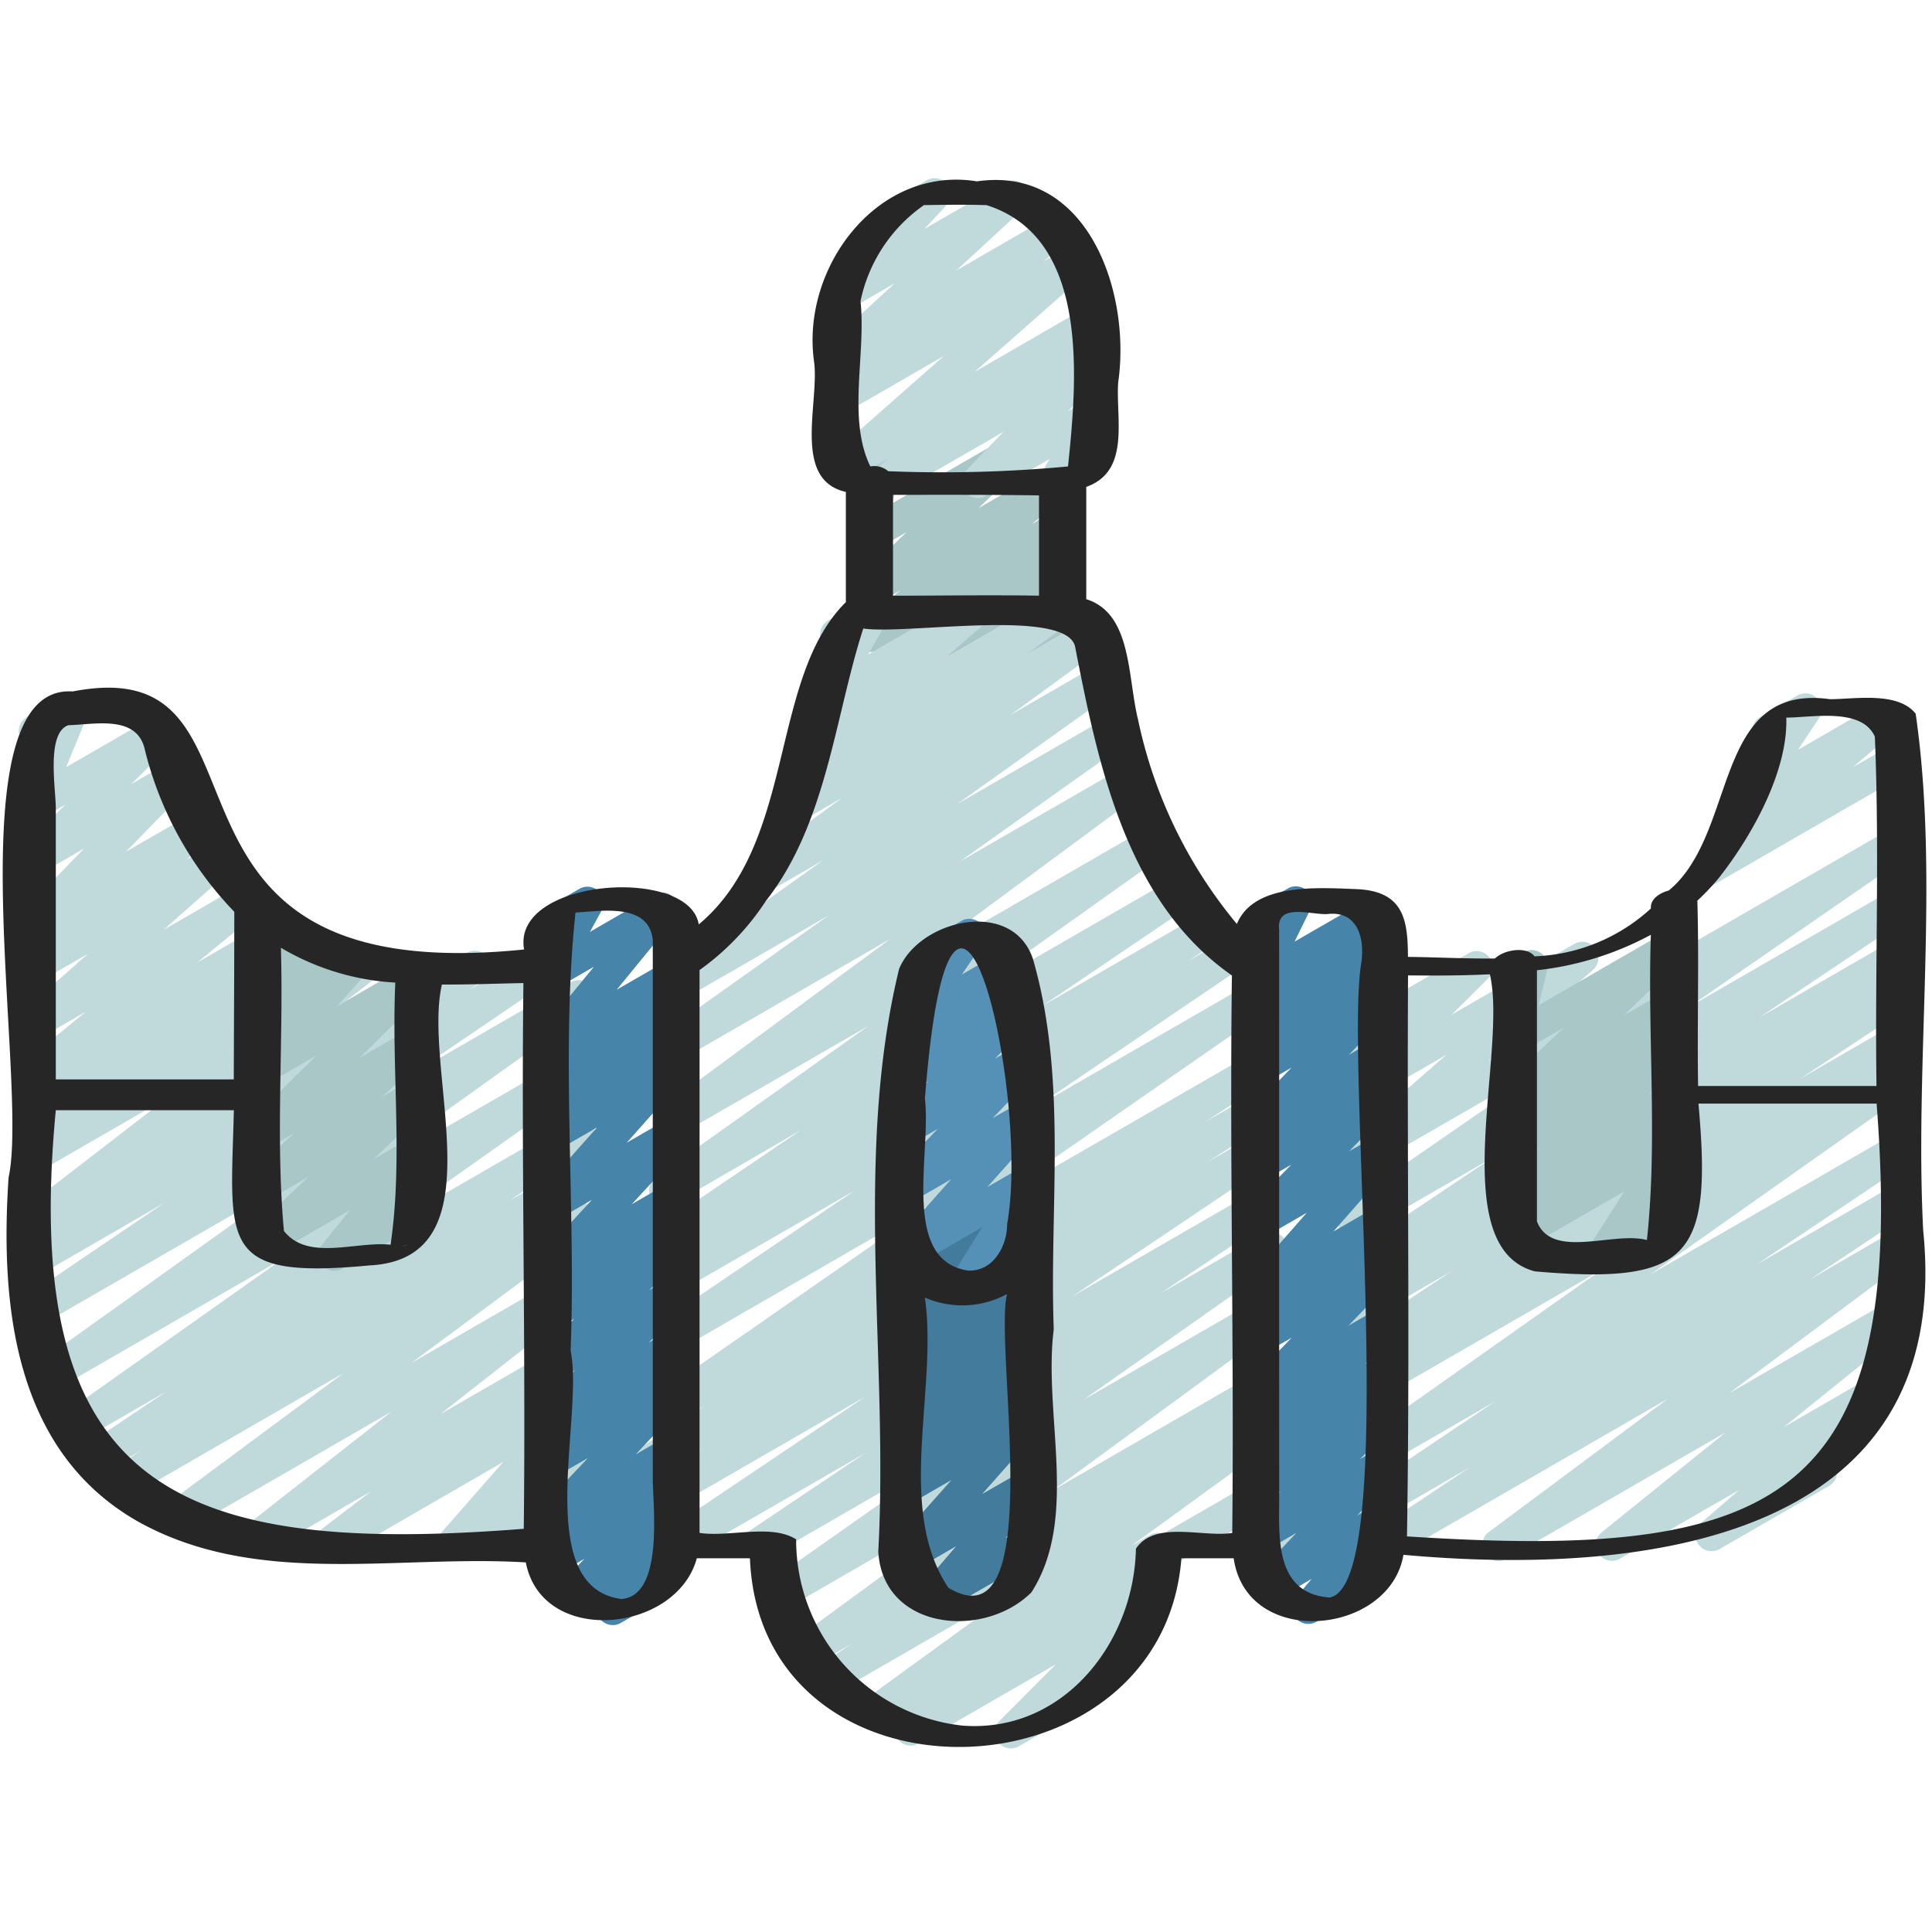
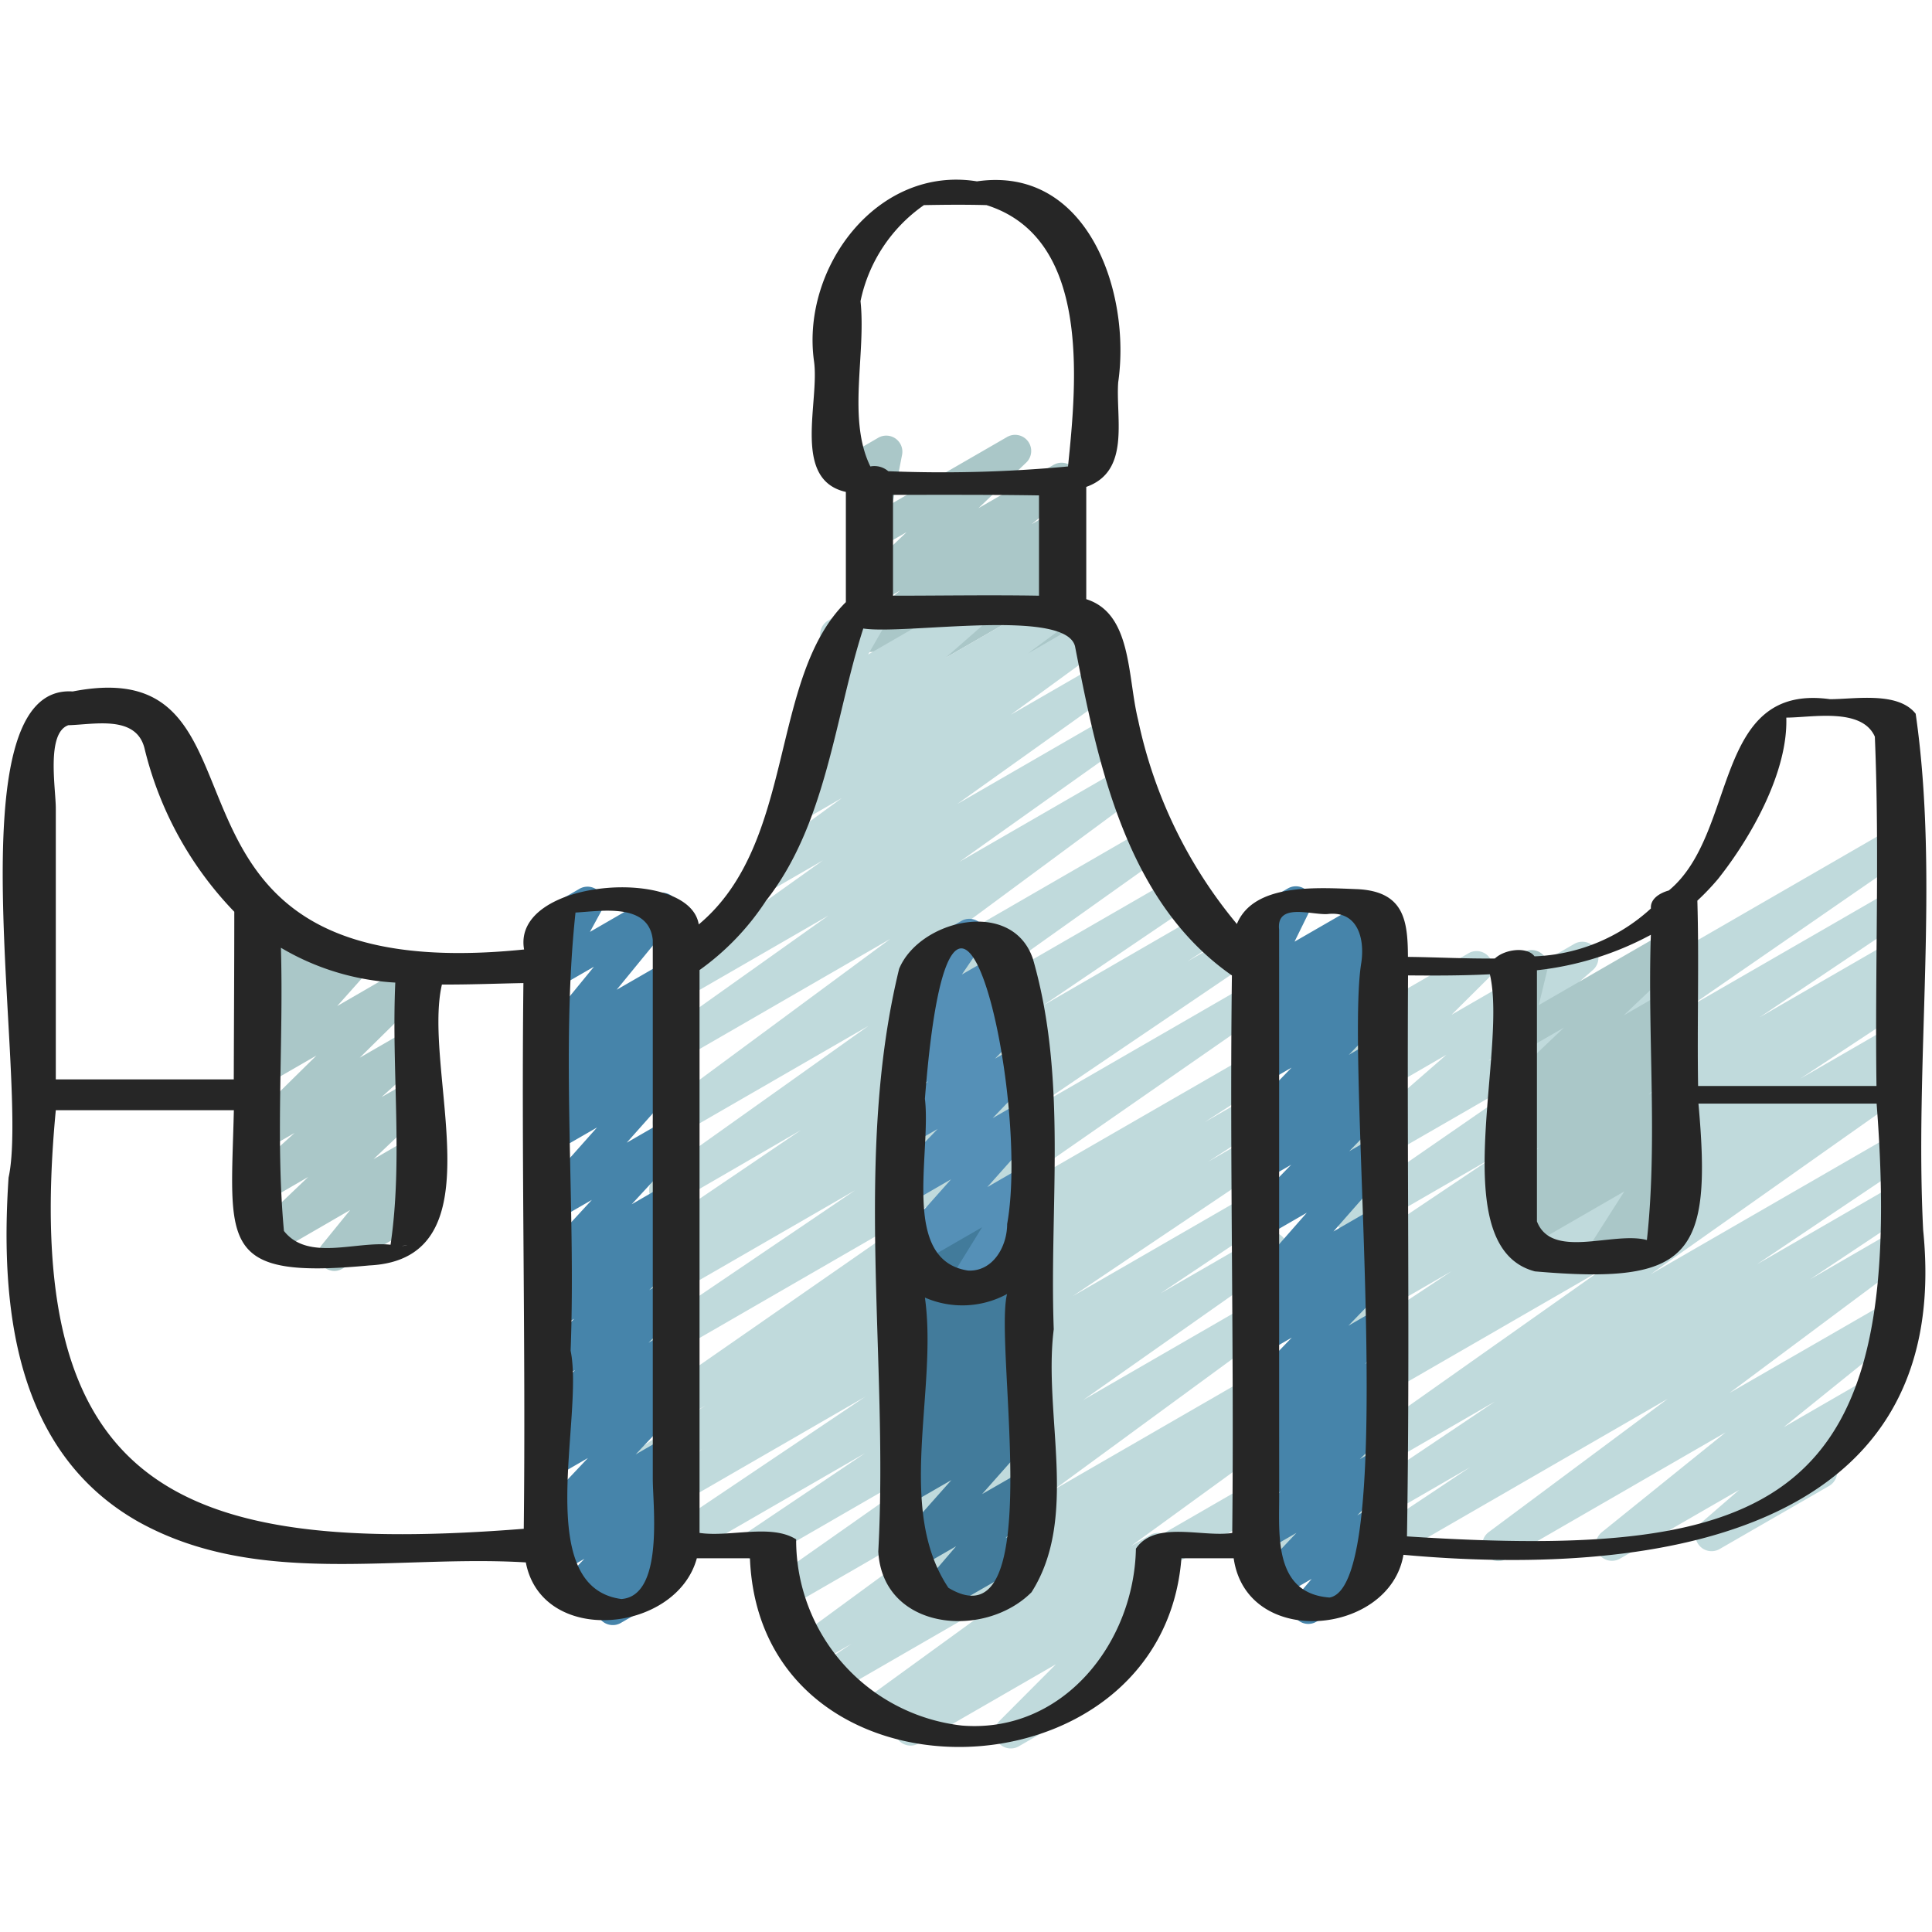
<svg xmlns="http://www.w3.org/2000/svg" id="Icons" height="512" viewBox="0 0 60 60" width="512">
-   <path d="m10.18 48.47a.5.5 0 0 1 -.3-.9l1.635-1.248-3.442 1.987a.5.5 0 0 1 -.558-.827l4.629-3.633-6.444 3.717a.5.5 0 0 1 -.548-.834l5.519-4.091-6.623 3.825a.5.5 0 0 1 -.527-.85l.86-.57-1.115.643a.5.5 0 0 1 -.529-.847l2.444-1.637-2.637 1.523a.5.5 0 0 1 -.539-.841l6.805-4.813-7.053 4.072a.5.5 0 0 1 -.541-.838l8.112-5.8-8.016 4.625a.5.5 0 0 1 -.531-.847l4.307-2.92-3.808 2.2a.5.5 0 0 1 -.526-.848l.485-.323a.5.5 0 0 1 -.514-.851l4.5-3.47-3.945 2.277a.5.5 0 0 1 -.542-.838l.913-.659-.371.214a.5.5 0 0 1 -.669-.159.5.5 0 0 1 .123-.677l.512-.375a.5.5 0 0 1 -.532-.837l1.95-1.6-1.384.8a.5.5 0 0 1 -.58-.803l2.027-1.793-1.446.834a.5.5 0 0 1 -.57-.816l.726-.608-.156.09a.5.5 0 0 1 -.608-.781l1.941-1.993-1.334.77a.5.5 0 0 1 -.6-.786l1.344-1.341-.741.427a.5.5 0 0 1 -.716-.62l.666-1.62a.5.5 0 0 1 -.4-.91l1.167-.67a.5.5 0 0 1 .713.624l-.658 1.6 2.772-1.6a.5.5 0 0 1 .6.786l-1.345 1.338 1.168-.674a.5.5 0 0 1 .608.781l-1.944 1.994 2.023-1.167a.5.5 0 0 1 .57.817l-.724.605.744-.43a.5.5 0 0 1 .581.807l-2.025 1.793 2.427-1.4a.5.5 0 0 1 .566.819l-1.952 1.6 2.532-1.462a.5.5 0 0 1 .546.836l-.5.365 1.056-.609a.5.5 0 0 1 .542.837l-.913.659 1.836-1.06a.5.5 0 0 1 .555.829l-4.5 3.469 7.222-4.17a.5.5 0 0 1 .526.849l-.462.308 2.026-1.17a.5.5 0 0 1 .53.847l-4.3 2.918 4.91-2.835a.5.5 0 0 1 .541.839l-8.113 5.8 7.576-4.374a.5.5 0 0 1 .539.841l-6.807 4.814 6.271-3.62a.5.5 0 0 1 .528.847l-2.445 1.637 1.919-1.107a.5.5 0 0 1 .527.849l-.867.575.342-.2a.5.5 0 0 1 .548.834l-5.516 4.091 4.971-2.87a.5.5 0 0 1 .559.826l-4.628 3.633 4.073-2.352a.5.5 0 0 1 .554.83l-1.635 1.248 1.083-.625a.5.5 0 0 1 .626.763l-1.96 2.234 1.338-.771a.5.5 0 0 1 .635.752l-.311.373a.5.5 0 0 1 .361.245.5.5 0 0 1 -.183.683l-1.9 1.1a.5.5 0 0 1 -.635-.752l.112-.135-1.538.887a.5.5 0 0 1 -.626-.762l1.959-2.234-5.19 3a.493.493 0 0 1 -.258.067z" fill="#c0dadc" />
  <path d="m10.384 39.47a.5.5 0 0 1 -.384-.816l.875-1.076-2.418 1.4a.5.5 0 0 1 -.595-.795l1.708-1.63-1.29.747a.5.5 0 0 1 -.586-.8l1.454-1.315-.868.5a.5.5 0 0 1 -.6-.789l2.148-2.116-1.548.894a.5.5 0 0 1 -.623-.766l.989-1.109-.366.201a.5.5 0 0 1 -.651-.732l.365-.49a.5.5 0 0 1 -.235-.079.5.5 0 0 1 -.226-.471l.146-1.421a.445.445 0 0 1 -.081-.106.5.5 0 0 1 .182-.683l.2-.115a.5.5 0 0 1 .748.484l-.1.97.833-.481a.5.5 0 0 1 .651.731l-.236.317.962-.555a.5.5 0 0 1 .623.766l-.989 1.109 2.248-1.3a.5.5 0 0 1 .6.789l-2.148 2.115 1.548-.893a.5.5 0 0 1 .586.8l-1.457 1.317.871-.5a.5.5 0 0 1 .594.8l-1.714 1.628 1.117-.645a.5.5 0 0 1 .637.748l-.876 1.078.239-.137a.5.5 0 0 1 .5.865l-2.583 1.491a.49.49 0 0 1 -.25.07z" fill="#aac7c8" />
  <path d="m42.9 48.5a.5.5 0 0 1 -.277-.916l3.03-2.018-3.377 1.95a.5.5 0 0 1 -.528-.848l4.679-3.142-4.154 2.4a.5.5 0 0 1 -.538-.841l7.993-5.644-7.458 4.305a.5.5 0 0 1 -.522-.852l.787-.51-.266.153a.5.5 0 0 1 -.527-.849l3.336-2.208-2.81 1.62a.5.5 0 0 1 -.523-.853l.748-.484-.227.131a.5.5 0 0 1 -.529-.848l4.6-3.085-4.073 2.352a.5.5 0 0 1 -.534-.844l6.77-4.68-6.242 3.6a.5.5 0 0 1 -.578-.81l3.242-2.824-2.665 1.545a.5.5 0 0 1 -.6-.787l1.133-1.126-.533.307a.5.5 0 0 1 -.738-.541l.3-1.366a.5.5 0 0 1 -.07-.9l.5-.288a.5.5 0 0 1 .738.542l-.249 1.119 2.876-1.66a.5.5 0 0 1 .6.787l-1.133 1.126 3.811-2.2a.5.5 0 0 1 .579.809l-3.243 2.824 12.492-7.211a.5.5 0 0 1 .534.844l-6.775 4.679 6.241-3.6a.5.5 0 0 1 .528.848l-4.6 3.086 4.074-2.351a.5.5 0 0 1 .522.853l-.732.474.21-.121a.5.5 0 0 1 .526.85l-3.34 2.203 2.812-1.623a.5.5 0 0 1 .522.852l-.8.518.277-.159a.5.5 0 0 1 .538.841l-7.99 5.642 7.452-4.3a.5.5 0 0 1 .528.848l-4.681 3.144 4.153-2.4a.5.5 0 0 1 .527.849l-3.032 2.019 2.5-1.446a.5.5 0 0 1 .549.834l-5.553 4.142 4.964-2.861a.5.5 0 0 1 .563.822l-3.842 3.1 2.64-1.524a.5.5 0 0 1 .577.811l-1.885 1.635a.5.5 0 0 1 .082.9l-3.409 1.965a.5.5 0 0 1 -.577-.81l1.187-1.028-3.7 2.135a.5.5 0 0 1 -.564-.822l3.844-3.1-6.81 3.932a.5.5 0 0 1 -.548-.834l5.56-4.14-8.64 4.988a.494.494 0 0 1 -.252.07z" fill="#c0dadc" />
-   <path d="m52.987 27.534a.5.5 0 0 1 -.323-.881l1.617-1.372a.5.5 0 0 1 -.455-.775l.894-1.345a.491.491 0 0 1 -.241-.212.5.5 0 0 1 .182-.682l1.159-.667a.5.5 0 0 1 .667.709l-.649.977 2.531-1.461a.5.5 0 0 1 .573.814l-1.406 1.191 1.184-.683a.5.5 0 0 1 .5.866l-5.983 3.454a.491.491 0 0 1 -.25.067z" fill="#c0dadc" />
  <path d="m29.115 20.489a.5.5 0 0 1 -.344-.862l.82-.78-2.311 1.334a.5.5 0 0 1 -.567-.82l1.25-1.026-.683.394a.5.5 0 0 1 -.6-.794l1.474-1.408-.879.507a.5.5 0 0 1 -.74-.528l.335-1.712a.492.492 0 0 1 -.277-.226.5.5 0 0 1 .182-.682l.5-.291a.5.5 0 0 1 .74.528l-.292 1.5 3.541-2.045a.5.5 0 0 1 .6.794l-1.476 1.409 2.332-1.345a.5.5 0 0 1 .567.819l-1.246 1.023.685-.4a.5.5 0 0 1 .595.8l-.822.782.235-.136a.5.5 0 0 1 .705.639l-.421.931a.5.5 0 0 1 .224.931l-1.015.586a.5.5 0 0 1 -.7-.638l.365-.8-2.527 1.458a.489.489 0 0 1 -.25.058z" fill="#aac7c8" />
  <path d="m36.477 48.5a.5.5 0 0 1 -.25-.932l3.412-1.971a.5.5 0 0 1 .74.532l-.223 1.1a.5.5 0 0 1 .078.9l-.49.283a.5.5 0 0 1 -.74-.532l.175-.862-2.452 1.416a.5.5 0 0 1 -.25.066z" fill="#c0dadc" />
  <path d="m31.392 54.3a.5.5 0 0 1 -.355-.853l1.756-1.762-4.267 2.462a.5.5 0 0 1 -.545-.836l.121-.087-.746.429a.5.5 0 0 1 -.544-.837l4.947-3.592-5.8 3.349a.5.5 0 0 1 -.527-.848l1.01-.674-1.167.674a.5.5 0 0 1 -.545-.836l7.148-5.238-7.4 4.272a.5.5 0 0 1 -.538-.842l6.119-4.3-6.288 3.63a.5.5 0 0 1 -.529-.847l3.623-2.434-5.72 3.3a.5.5 0 0 1 -.53-.848l6.257-4.206-6.516 3.762a.5.5 0 0 1 -.521-.853l1.98-1.285-1.387.8a.5.5 0 0 1 -.522-.853l2.008-1.3-1.411.815a.5.5 0 0 1 -.535-.843l8.953-6.221-8.29 4.786a.5.5 0 0 1 -.53-.846l6.455-4.373-5.82 3.359a.5.5 0 0 1 -.522-.852l.992-.644-.4.23a.5.5 0 0 1 -.531-.846l4.6-3.116-3.975 2.304a.5.5 0 0 1 -.54-.839l6.608-4.7-5.948 3.433a.5.5 0 0 1 -.547-.835l7.174-5.3-6.494 3.751a.5.5 0 0 1 -.54-.84l5.116-3.637-4.468 2.579a.5.5 0 0 1 -.541-.84l4.836-3.452-1.785 1.03a.5.5 0 0 1 -.545-.837l2.923-2.132-1.288.743a.5.5 0 0 1 -.548-.834l1.166-.864-.05.028a.5.5 0 0 1 -.579-.808l1.174-1.027-.167.1a.5.5 0 0 1 -.683-.68l.711-1.242a.5.5 0 0 1 -.167-.925l1.158-.669a.5.5 0 0 1 .684.68l-.6 1.044 2.991-1.727a.5.5 0 0 1 .579.808l-1.172 1.026 3.177-1.834a.5.5 0 0 1 .548.834l-1.162.862 1.85-1.068a.5.5 0 0 1 .545.837l-2.923 2.131 2.637-1.522a.5.5 0 0 1 .541.84l-4.841 3.454 4.649-2.684a.5.5 0 0 1 .54.84l-5.119 3.638 5.038-2.908a.5.5 0 0 1 .547.834l-7.172 5.3 7.387-4.266a.5.5 0 0 1 .54.84l-6.608 4.7 6.934-4a.5.5 0 0 1 .53.846l-4.609 3.122 4.933-2.85a.5.5 0 0 1 .523.851l-.971.63 1.234-.712a.5.5 0 0 1 .531.847l-6.462 4.378 6.6-3.811a.5.5 0 0 1 .535.842l-8.952 6.22 8.542-4.925a.5.5 0 0 1 .522.853l-2.016 1.3 1.566-.9a.5.5 0 0 1 .52.853l-1.978 1.276 1.529-.883a.5.5 0 0 1 .529.848l-6.259 4.207 5.828-3.363a.5.5 0 0 1 .528.847l-3.629 2.429 3.183-1.837a.5.5 0 0 1 .538.842l-6.119 4.305 5.687-3.284a.5.5 0 0 1 .546.836l-7.147 5.237 6.726-3.883a.5.5 0 0 1 .527.848l-1.009.673.551-.318a.5.5 0 0 1 .544.837l-4.945 3.593.593-.342a.5.5 0 0 1 .545.837l-.491.357a.5.5 0 0 1 .392.852l-1.88 1.887a.521.521 0 0 1 .478.248.5.5 0 0 1 -.183.683l-2.934 1.694a.493.493 0 0 1 -.25.068z" fill="#c0dadc" />
  <path d="m19.028 50.468a.5.5 0 0 1 -.381-.823l.078-.092-.709.409a.5.5 0 0 1 -.611-.779l.745-.773-.813.469a.5.5 0 0 1 -.58-.809l.3-.262a.512.512 0 0 1 -.418-.19.5.5 0 0 1 .029-.653l1.591-1.685-.978.565a.5.5 0 0 1 -.588-.8l.587-.539a.5.5 0 0 1 -.6-.789l1.182-1.17-.581.335a.5.5 0 0 1 -.6-.789l1.154-1.138-.554.319a.5.5 0 0 1 -.59-.8l.673-.622-.083.046a.5.5 0 0 1 -.618-.771l1.718-1.864-1.1.634a.5.5 0 0 1 -.624-.764l1.884-2.118-1.26.726a.5.5 0 0 1 -.587-.8l.533-.484a.5.5 0 0 1 -.539-.824l.859-.815-.266.154a.5.5 0 0 1 -.636-.749l1.8-2.2-1.165.672a.5.5 0 0 1 -.689-.671l.447-.82a.5.5 0 0 1 -.205-.93l1.161-.67a.5.5 0 0 1 .69.672l-.363.665 1.993-1.152a.5.5 0 0 1 .637.749l-1.8 2.2 1.571-.906a.5.5 0 0 1 .593.8l-.862.816.269-.154a.5.5 0 0 1 .587.8l-.533.485a.5.5 0 0 1 .57.792l-1.883 2.117 1.259-.726a.5.5 0 0 1 .618.771l-1.722 1.867 1.1-.636a.5.5 0 0 1 .59.8l-.67.62.08-.046a.5.5 0 0 1 .6.789l-1.156 1.14.556-.321a.5.5 0 0 1 .6.788l-1.177 1.166.579-.334a.5.5 0 0 1 .588.8l-.587.539a.5.5 0 0 1 .612.777l-1.592 1.686.979-.564a.5.5 0 0 1 .58.808l-.335.294a.4.4 0 0 1 .4.192.5.5 0 0 1 -.033.655l-.744.772.134-.077a.5.5 0 0 1 .631.756l-.467.552a.486.486 0 0 1 .232.208.5.5 0 0 1 -.182.682l-1.656.956a.49.49 0 0 1 -.252.066z" fill="#4684aa" />
-   <path d="m27.467 15.47a.5.5 0 0 1 -.3-.9l.418-.321-1.162.671a.5.5 0 0 1 -.58-.808l3.473-3.06-3.032 1.75a.5.5 0 0 1 -.554-.829l.688-.529-.134.077a.5.5 0 0 1 -.589-.8l2.089-1.921-1.479.853a.5.5 0 0 1 -.616-.773l1.372-1.47a.491.491 0 0 1 -.143-.157.5.5 0 0 1 .183-.683l1.677-.97a.5.5 0 0 1 .616.773l-.688.737 2.494-1.438a.5.5 0 0 1 .589.8l-2.089 1.928 2.83-1.638a.5.5 0 0 1 .555.829l-.685.529.762-.44a.5.5 0 0 1 .58.807l-3.473 3.061 3.451-1.994a.5.5 0 0 1 .553.829l-.471.362a.5.5 0 0 1 .528.818l-1.163 1.208.553-.318a.5.5 0 0 1 .682.685l-.391.671a.5.5 0 0 1 .156.923l-1.16.67a.5.5 0 0 1 -.683-.684l.269-.46-1.984 1.142a.5.5 0 0 1 -.61-.779l1.163-1.209-3.445 1.988a.493.493 0 0 1 -.25.07z" fill="#c0dadc" />
  <path d="m40.631 50.432a.5.5 0 0 1 -.382-.824l.485-.573-1.041.6a.5.5 0 0 1 -.613-.776l1.183-1.255-.983.568a.5.5 0 0 1 -.6-.79l1.088-1.062-.489.282a.5.5 0 0 1 -.586-.8l.5-.455a.5.5 0 0 1 -.511-.833l.922-.881-.327.188a.5.5 0 0 1 -.609-.78l1.449-1.5-.84.485a.5.5 0 0 1 -.591-.8l.728-.679-.137.079a.5.5 0 0 1 -.626-.763l1.933-2.2-1.307.755a.5.5 0 0 1 -.608-.781l1.431-1.465-.821.473a.5.5 0 0 1 -.582-.807l.4-.355a.488.488 0 0 1 -.461-.187.5.5 0 0 1 .036-.656l1.439-1.484-.831.48a.5.5 0 0 1 -.591-.8l.74-.691-.149.085a.5.5 0 0 1 -.59-.8l.486-.451a.5.5 0 0 1 -.595-.7l.532-1.086a.509.509 0 0 1 -.463-.249.5.5 0 0 1 .183-.682l1.161-.67a.5.5 0 0 1 .7.652l-.491 1 2.279-1.315a.5.5 0 0 1 .59.8l-.438.408.087-.05a.5.5 0 0 1 .591.8l-.742.693.151-.087a.5.5 0 0 1 .608.781l-1.439 1.484.831-.48a.5.5 0 0 1 .582.807l-.4.354a.486.486 0 0 1 .461.188.5.5 0 0 1 -.036.656l-1.428 1.471.819-.473a.5.5 0 0 1 .626.763l-1.933 2.2 1.307-.755a.5.5 0 0 1 .591.8l-.728.68.137-.079a.5.5 0 0 1 .609.78l-1.451 1.5.842-.485a.5.5 0 0 1 .595.794l-.922.88.327-.188a.5.5 0 0 1 .586.8l-.5.453a.5.5 0 0 1 .513.83l-1.09 1.063.491-.282a.5.5 0 0 1 .613.776l-1.182 1.252.57-.329a.5.5 0 0 1 .632.756l-.558.658a.5.5 0 0 1 .316.929l-2.229 1.287a.49.49 0 0 1 -.25.068z" fill="#4684aa" />
  <path d="m28.95 50.157a.5.5 0 0 1 -.38-.825l1.123-1.312-1.371.791a.5.5 0 0 1 -.624-.765l1.848-2.081-1.266.73a.5.5 0 0 1 -.579-.808l.342-.3a.594.594 0 0 1 -.418-.208.5.5 0 0 1 .074-.666l.387-.343a.5.5 0 0 1 -.4-.856l1.007-.973-.41.236a.5.5 0 0 1 -.6-.793l.993-.957-.4.229a.5.5 0 0 1 -.606-.783l.361-.369a.626.626 0 0 1 -.319-.111.5.5 0 0 1 -.161-.542l.224-.7a.515.515 0 0 1 -.182-.183.5.5 0 0 1 .183-.683l.507-.292a.5.5 0 0 1 .726.587l-.111.343 1.643-.947a.5.5 0 0 1 .606.783l-.191.2.76-.439a.5.5 0 0 1 .6.793l-.993.957.4-.228a.5.5 0 0 1 .6.792l-1.013.966.41-.236a.5.5 0 0 1 .581.807l-.387.342a.5.5 0 0 1 .385.873l-.342.3a.572.572 0 0 1 .4.184.5.5 0 0 1 -.013.648l-1.844 2.082 1.22-.7a.5.5 0 0 1 .63.758l-1.123 1.313.493-.285a.5.5 0 0 1 .5.866l-3.02 1.738a.489.489 0 0 1 -.25.067z" fill="#427b9b" />
  <path d="m29.943 40.465a.5.5 0 0 1 -.424-.763l.981-1.589-2.022 1.168a.5.5 0 0 1 -.624-.764l1.683-1.893-1.257.726a.5.5 0 0 1 -.61-.78l1.448-1.508-.838.483a.5.5 0 0 1 -.608-.781l1.151-1.185-.526.3a.5.5 0 0 1 -.612-.778l.894-.938-.1.06a.5.5 0 0 1 -.663-.714l.82-1.205a.5.5 0 0 1 -.139-.92l1.359-.784a.5.5 0 0 1 .663.713l-.647.951 1.216-.7a.5.5 0 0 1 .612.778l-.893.938.637-.368a.5.5 0 0 1 .609.781l-1.153 1.185.767-.442a.5.5 0 0 1 .61.779l-1.449 1.51.893-.515a.5.5 0 0 1 .624.765l-1.683 1.891 1.059-.611a.5.5 0 0 1 .675.7l-.983 1.59.068-.039a.5.5 0 1 1 .5.865l-1.788 1.029a.49.49 0 0 1 -.25.065z" fill="#5590b7" />
  <path d="m49.783 39.47a.5.5 0 0 1 -.421-.77l1.083-1.7-3.091 1.784a.5.5 0 0 1 -.578-.81l.958-.833-.454.261a.5.5 0 0 1 -.58-.802l1.1-.964-.522.3a.5.5 0 0 1 -.577-.811l.986-.854-.409.235a.5.5 0 0 1 -.594-.8l1.887-1.794-1.293.746a.5.5 0 0 1 -.736-.55l.32-1.324a.5.5 0 0 1 -.084-.9l.537-.311a.5.5 0 0 1 .737.55l-.264 1.091 3.93-2.269a.5.5 0 0 1 .594.795l-1.887 1.794 1.293-.746a.5.5 0 0 1 .577.811l-.983.852.406-.234a.5.5 0 0 1 .579.808l-1.1.966.525-.3a.5.5 0 0 1 .578.81l-.956.832.378-.218a.5.5 0 0 1 .671.7l-1.083 1.7.412-.238a.5.5 0 0 1 .5.866l-2.189 1.257a.49.49 0 0 1 -.25.07z" fill="#aac7c8" />
  <g fill="#262626">
    <path d="m4.31 47.266c3.687 2.043 8 1.011 12.02 1.256.5 2.612 4.677 2.2 5.311-.129h1.649c.318 7.973 12.8 7.654 13.4 0h1.623c.406 2.83 4.85 2.4 5.272-.107 7.318.667 17.126-.387 16.141-10.079-.271-5.288.513-10.881-.233-16.041-.548-.7-1.9-.452-2.66-.452-3.667-.509-2.849 4.162-5.006 5.94-.318.09-.58.281-.556.559a5.655 5.655 0 0 1 -3.615 1.487c-.228-.311-.923-.224-1.231.067-.915.009-1.833-.041-2.7-.05-.007-1.118-.108-2.048-1.608-2.105-1.246-.048-3.182-.183-3.705 1.083a14.6 14.6 0 0 1 -3.068-6.341c-.334-1.357-.189-3.3-1.609-3.746v-3.487c1.378-.487.914-2.113.991-3.243.407-2.8-.943-6.743-4.386-6.246-3.1-.5-5.457 2.685-5.062 5.573.186 1.269-.7 3.692.991 4.072v3.423c-2.395 2.368-1.532 7.476-4.569 10.009-.286-1.815-5.82-1.436-5.424.778-12.728 1.3-7.115-9.356-14.019-8.013-3.779-.255-1.336 12.144-1.991 15.097-.266 3.995.179 8.517 4.044 10.695zm49.043-19.966c1.059-1.333 2.177-3.353 2.122-5.014.786 0 2.345-.324 2.75.592.151 3.586 0 7.24.051 10.849h-5.54c-.031-1.916.032-3.848-.023-5.756a7.735 7.735 0 0 0 .64-.671zm-2.084 1.731c-.107 3.139.214 6.4-.123 9.48-1.029-.282-2.949.621-3.415-.579 0-2.6 0-5.2 0-7.8a9.658 9.658 0 0 0 3.538-1.101zm-5 1.226c.565 2.4-1.431 8.484 1.4 9.227 4.833.419 5.508-.46 5.078-5.211h5.533c.963 12.36-3.069 14.193-14.585 13.441.094-5.8 0-11.616.033-17.422.846.008 1.7.008 2.541-.035zm-6.545-1.384c-.095-.853 1.007-.453 1.5-.486.919-.111 1.167.724 1.053 1.508-.53 3.154 1.229 19.327-.986 19.718-1.723-.127-1.565-1.918-1.565-3.134-.003-5.866 0-11.757-.002-17.606zm-11.991-10.373v-3.132c1.524 0 3-.007 4.534.017v3.115c-1.51-.026-3.024 0-4.534 0zm-1.009-9.147a4.83 4.83 0 0 1 1.97-2.983c.642-.012 1.3-.018 1.942 0 3.224 1.017 2.811 5.418 2.532 8.116a41.765 41.765 0 0 1 -5.582.148.661.661 0 0 0 -.556-.148c-.723-1.474-.13-3.486-.306-5.133zm-2.938 18.625c1.89-2.4 2.142-5.74 3.024-8.459 1.307.2 6.276-.648 6.576.553.714 3.657 1.582 7.928 4.872 10.221-.073 5.771.072 11.543.01 17.314-.915.145-2.4-.4-2.991.489-.059 2.93-2.268 5.743-5.4 5.493a5.8 5.8 0 0 1 -5.152-5.783c-.778-.492-2.055-.061-3-.2q0-8.74 0-17.48a8.026 8.026 0 0 0 2.061-2.148zm-5.913.362c.785-.042 2.284-.317 2.4.856q0 8.359 0 16.734c0 .838.352 3.632-.975 3.729-2.8-.373-1.152-5.666-1.577-7.711.172-4.443-.314-9.281.152-13.608zm-1.618 2.19c-.066 5.649.076 11.3.011 16.948-10.782.851-15.651-1.248-14.533-13h5.53c-.1 4.131-.512 5.269 4.208 4.821 4.077-.2 1.629-6.032 2.253-8.723.849.004 1.701-.03 2.531-.046zm-3.779 8.17c.313-.071.108-.015 0 0zm-.2-8.184c-.122 2.693.245 5.5-.147 8.14-1.082-.117-2.566.522-3.311-.428-.267-2.894-.008-5.873-.094-8.795a7.807 7.807 0 0 0 3.552 1.082zm-10.154-7.994c.792-.019 2.1-.328 2.365.714a11.041 11.041 0 0 0 2.789 5.08c0 1.735-.011 3.471-.016 5.206h-5.527v-8.415c0-.622-.303-2.34.389-2.585z" />
    <path d="m27.276 48.182c.135 2.445 3.282 2.743 4.758 1.267 1.483-2.323.358-5.517.691-8.168-.14-3.84.434-7.742-.644-11.493-.635-1.912-3.524-1.229-4.158.3-1.423 5.84-.323 12.105-.647 18.094zm2.178 1.129c-1.652-2.473-.324-6.122-.73-9.014a2.906 2.906 0 0 0 2.552-.111c-.422 1.622 1.299 10.994-1.822 9.125zm-.73-15.187c.832-10.732 3.285-.163 2.554 3.89 0 .7-.446 1.485-1.217 1.444-2.097-.32-1.134-3.639-1.337-5.334z" />
  </g>
</svg>